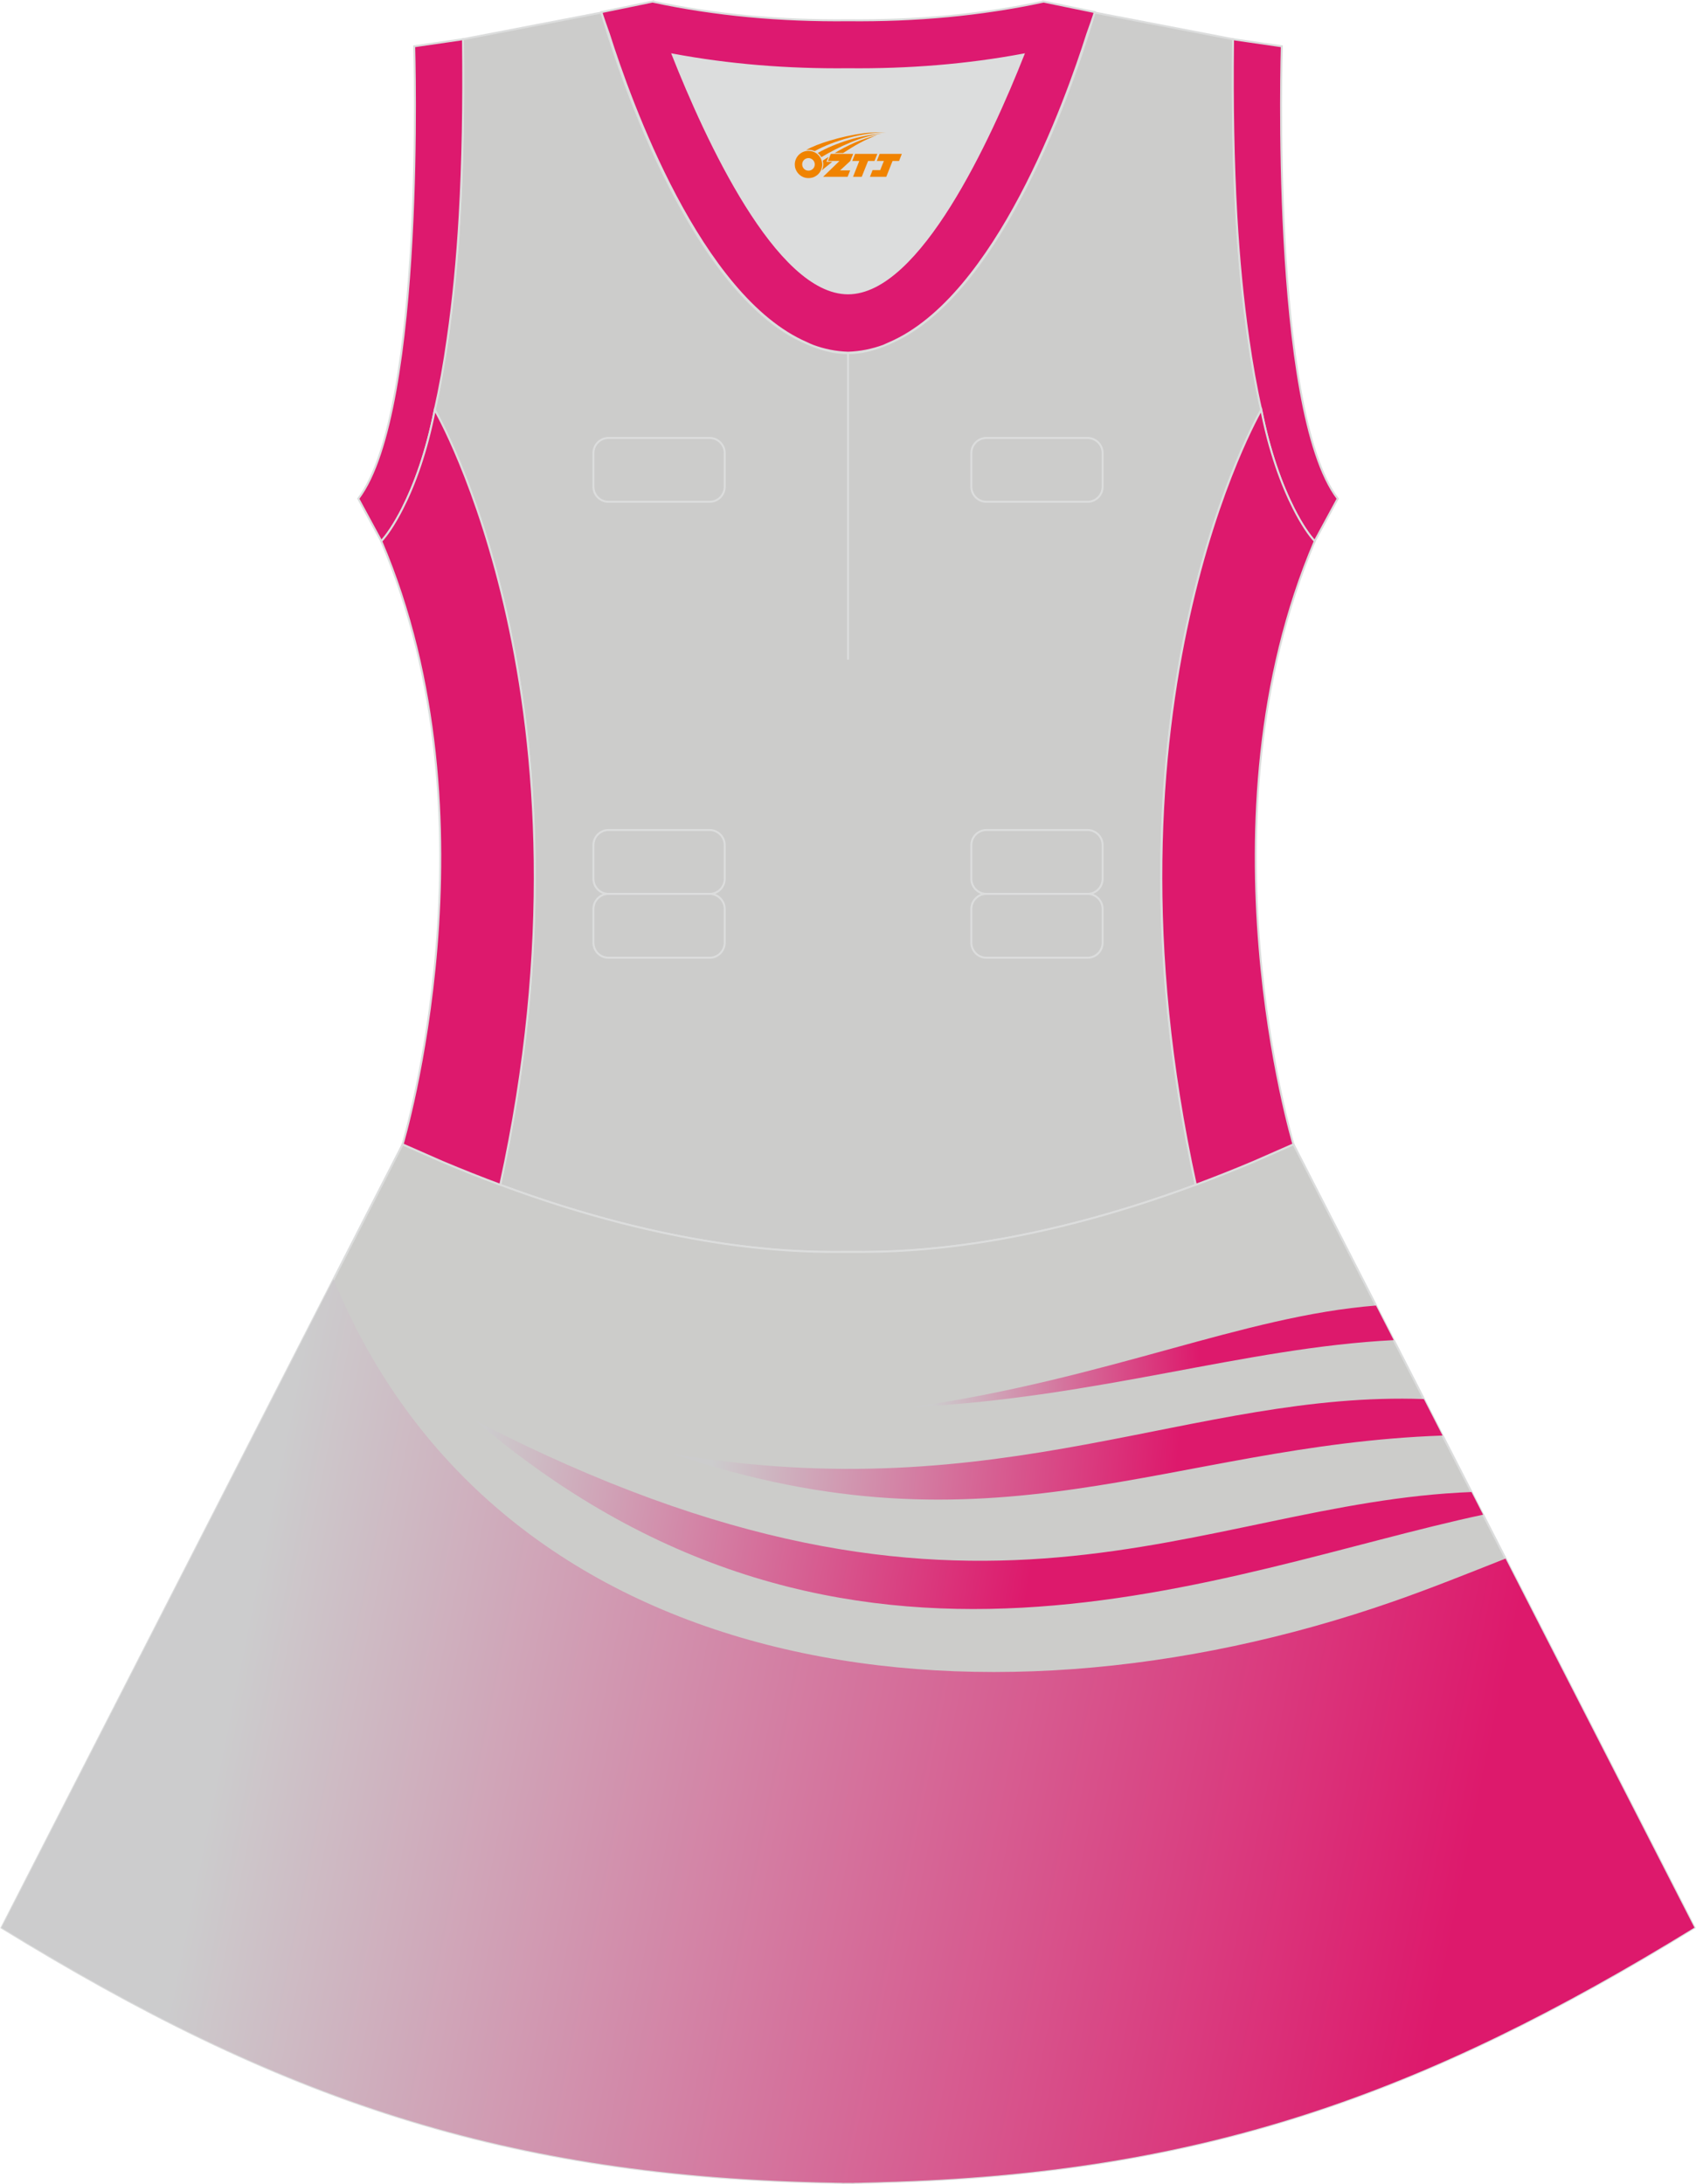
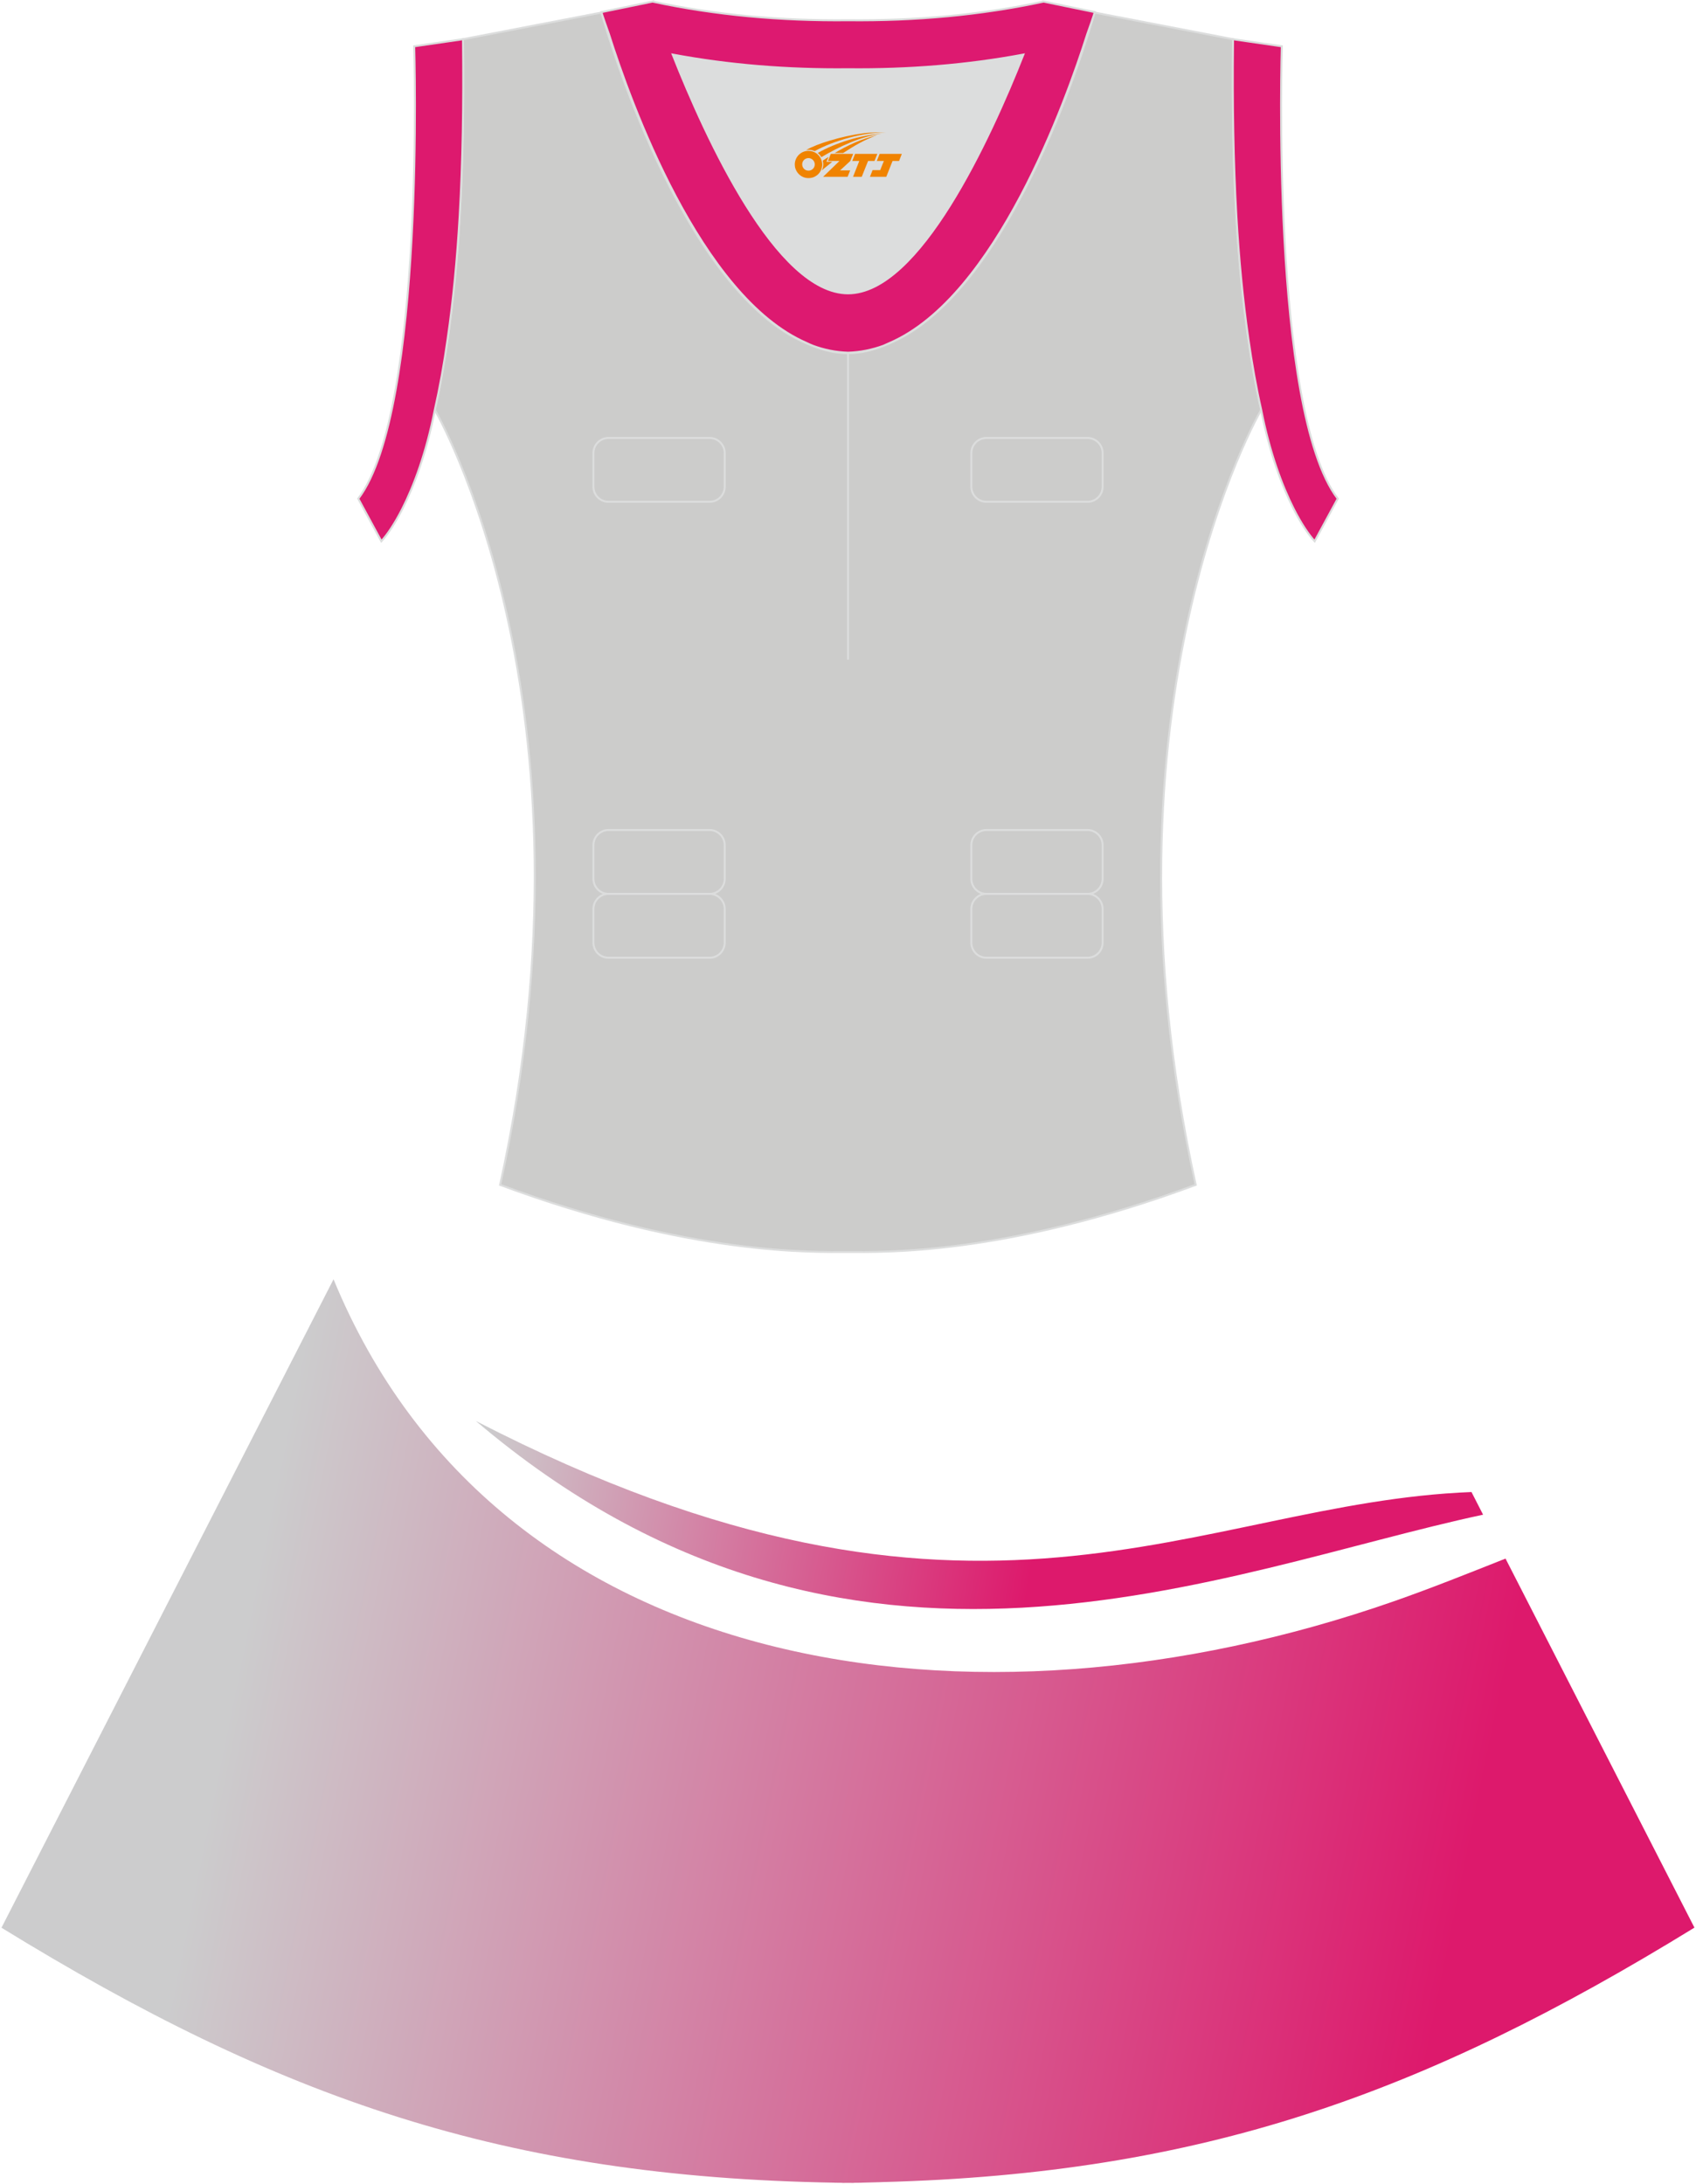
<svg xmlns="http://www.w3.org/2000/svg" version="1.1" id="图层_1" x="0px" y="0px" width="380.2px" height="489.6px" viewBox="0 0 380.2 489.6" enable-background="new 0 0 380.2 489.6" xml:space="preserve">
  <g>
    <path fill="#DCDDDD" d="M229.41,12.24c-7.46,18.86-23.33,53.51-39.3,53.51s-31.84-34.65-39.3-53.51   c12.62,2.36,25.74,3.42,39.3,3.28l0,0C203.67,15.66,216.78,14.6,229.41,12.24z" />
    <path fill="#CCCCCB" stroke="#DCDDDD" stroke-width="0.446" stroke-miterlimit="22.926" d="M276.41,9.46   c0-0.21,0.01-0.43,0.01-0.65C276.42,9.02,276.42,9.24,276.41,9.46L276.41,9.46L276.41,9.46z M103.8,9.46   c0-0.21-0.01-0.43-0.01-0.65C103.79,9.02,103.8,9.24,103.8,9.46L103.8,9.46L103.8,9.46z M103.05,48.39c0-0.02,0-0.03,0-0.04   c0-0.02,0-0.03,0-0.05c0.67-11.89,0.89-24.68,0.75-38.18c0-0.22-0.01-0.44-0.01-0.66l-0.01-0.65c0-0.01,0-0.02,0-0.02l31.03-5.97   c0,0,0.07,0.22,0.21,0.63c2.06,7.13,19.21,63.88,47.15,74.05c2.59,1.07,5.24,1.66,7.93,1.66c2.69,0,5.34-0.59,7.93-1.66   c27.94-10.17,45.1-66.92,47.15-74.05c0.14-0.41,0.21-0.63,0.21-0.63l31.03,5.97c0,0,0,0.01,0,0.02l-0.01,0.65   c0,0.22-0.01,0.44-0.01,0.66c-0.15,13.5,0.07,26.29,0.75,38.18c0,0.02,0,0.03,0,0.05s0,0.03,0,0.04c0,0.05,0.01,0.1,0.01,0.15   c0.56,9.73,1.43,18.84,2.66,27.26c0,0.01,0,0.01,0,0.02c0.82,5.78,1.78,11.13,2.9,16.06c0,0-38.41,65.69-14.68,173.71   c-42.78,15.89-70.24,15.04-77.96,15.04s-35.17,0.85-77.96-15.04C135.88,157.56,97.47,91.87,97.47,91.87   c1.12-4.92,2.09-10.28,2.9-16.06c0-0.01,0-0.01,0-0.02c1.24-8.42,2.11-17.54,2.67-27.26C103.04,48.49,103.05,48.44,103.05,48.39z" />
-     <path fill="#CCCCCA" stroke="#DCDDDD" stroke-width="0.446" stroke-miterlimit="22.926" d="M90.2,256.6L0.35,432.1   c62.21,38.23,112.61,55.89,186.8,57.15v0.01c0.57,0.01,1.15,0.02,1.72,0.02v0.02h0.09l0,0c0.38,0,0.76-0.01,1.15-0.01h0.01h0.01   h0.01c0.38,0,0.76,0.01,1.15,0.01l0,0h0.09v-0.02c0.57-0.01,1.15-0.02,1.72-0.02v-0.01c1.4-0.02,2.8-0.06,4.21-0.11   c0.15,0,0.3-0.02,0.45-0.02c71.64-1.92,121.22-19.63,182.11-57.04l-89.88-175.55v-0.01l0,0l-0.01-0.02h-0.01h-0.01l-8.95,3.93H281   c-4.45,1.88-8.76,3.58-12.92,5.13c-38.44,14.28-64.51,15.04-75,15.05h-0.06h-0.06h-0.06h-0.06h-0.05h-0.01h-0.06h-0.05h-0.05h-0.11   h-0.05h-0.11h-0.05h-0.03h-0.02h-0.05h-0.05h-0.1H192h-0.05h-0.05h-0.05h-0.05h-0.02h-0.03h-0.05h-0.05h-0.05h-0.05h-0.05h-0.05   h-0.05h-0.05h-0.05h-0.01h-0.03h-0.05h-0.04h-0.05h-0.04h-0.04H191h-0.04h-0.04h-0.04l0,0h-0.04h-0.04h-0.04h-0.04h-0.04h-0.04   h-0.04h-0.04h-0.04h-0.03h-0.01h-0.04h-0.04h-0.04h-0.04h-0.04h-0.04h-0.04h-0.04h-0.04h-0.02l0,0h-0.01h-0.03h-0.04h-0.04h-0.04   h-0.04h-0.04h-0.04h-0.04h-0.04h-0.04h-0.01h-0.03h-0.04h-0.04h-0.04h-0.04h-0.04h-0.04h-0.04h-0.04h-0.04l0,0h-0.04h-0.04h-0.04   h-0.04h-0.04h-0.04h-0.04h-0.04h-0.05h-0.03h-0.01h-0.05h-0.05h-0.05h-0.05h-0.05h-0.05h-0.05h-0.05h-0.05h-0.03l-0.02,0.01h-0.05   h-0.05h-0.05h-0.05h-0.05h-0.1h-0.05h-0.05h-0.02h-0.03h-0.05h-0.11h-0.05h-0.11h-0.05h-0.05h-0.05h-0.01h-0.04h-0.06h-0.06h-0.06   h-0.06c-10.49-0.01-36.56-0.77-75-15.05c-4.16-1.54-8.47-3.25-12.92-5.13H99.2l-8.95-3.93l0,0h-0.01L90.2,256.6z" />
    <linearGradient id="SVGID_1_" gradientUnits="userSpaceOnUse" x1="-666.328" y1="-1216.863" x2="-960.413" y2="-1157.067" gradientTransform="matrix(1 0 0 -1 996.485 -784.929)">
      <stop offset="0.013" style="stop-color:#DD196C" />
      <stop offset="0.943" style="stop-color:#CCCCCD" />
    </linearGradient>
    <path fill="url(#SVGID_1_)" d="M74.77,286.75c36.71,89.2,143.22,105.19,237.67,72.19c8.31-2.9,16.68-6.26,25.06-9.58l42.35,82.72   c-60.89,37.42-110.47,55.13-182.11,57.04c-0.15,0.01-0.3,0.02-0.45,0.02c-1.4,0.05-2.8,0.08-4.21,0.11v0.01   c-0.57,0.01-1.15,0.02-1.72,0.02v0.02h-0.09l0,0c-0.39,0-0.77-0.01-1.15-0.01h-0.01h-0.01h-0.01c-0.38,0-0.77,0.01-1.15,0.01l0,0   h-0.09v-0.02c-0.57,0-1.15-0.01-1.72-0.02v-0.01c-74.19-1.26-124.59-18.92-186.8-57.15L74.77,286.75z" />
    <linearGradient id="SVGID_2_" gradientUnits="userSpaceOnUse" x1="-674.21" y1="-1142.623" x2="-923.308" y2="-1097.698" gradientTransform="matrix(1 0 0 -1 996.485 -784.929)">
      <stop offset="0.358" style="stop-color:#DD196C" />
      <stop offset="0.857" style="stop-color:#CCCCCD" />
    </linearGradient>
    <path fill="url(#SVGID_2_)" d="M106.67,318.51c83.77,71.17,167.45,33.45,225.8,21.01l-2.6-5.08   C268.07,336.81,219,376.42,106.67,318.51z" />
    <linearGradient id="SVGID_3_" gradientUnits="userSpaceOnUse" x1="-663.844" y1="-1116.17" x2="-855.013" y2="-1099.194" gradientTransform="matrix(1 0 0 -1 996.485 -784.929)">
      <stop offset="0.358" style="stop-color:#DD196C" />
      <stop offset="0.9" style="stop-color:#CCCCCD" />
    </linearGradient>
-     <path fill="url(#SVGID_3_)" d="M150.76,325.86c71.87,24.36,111.37-1.93,172.62-4.08l-4.19-8.18   C267.63,311.8,224.83,338.45,150.76,325.86z" />
    <linearGradient id="SVGID_4_" gradientUnits="userSpaceOnUse" x1="-689.118" y1="-1086.517" x2="-801.132" y2="-1091.878" gradientTransform="matrix(1 0 0 -1 996.485 -784.929)">
      <stop offset="0.344" style="stop-color:#DD196C" />
      <stop offset="0.882" style="stop-color:#CCCCCD" />
    </linearGradient>
-     <path fill="url(#SVGID_4_)" d="M204.65,315.4c41.98-2.19,74.19-13.29,107.78-15.01l-3.97-7.75   C278.63,294.99,248.73,308.97,204.65,315.4z" />
    <path fill="none" stroke="#DCDDDD" stroke-width="0.446" stroke-miterlimit="22.926" d="M221.13,98.17h22.67   c1.86,0,3.38,1.52,3.38,3.37v7.56c0,1.86-1.52,3.38-3.38,3.38h-22.67c-1.86,0-3.38-1.52-3.38-3.38v-7.55   C217.75,99.69,219.27,98.17,221.13,98.17L221.13,98.17z M221.13,186.05h22.67c1.86,0,3.38,1.52,3.38,3.38v7.56   c0,1.86-1.52,3.38-3.38,3.38h-22.67c-1.86,0-3.38-1.52-3.38-3.38v-7.56C217.75,187.57,219.27,186.05,221.13,186.05L221.13,186.05z    M221.13,200.36h22.67c1.86,0,3.38,1.52,3.38,3.38v7.56c0,1.86-1.52,3.38-3.38,3.38h-22.67c-1.86,0-3.38-1.52-3.38-3.38v-7.56   C217.75,201.88,219.27,200.36,221.13,200.36L221.13,200.36z M136.41,200.36h22.67c1.86,0,3.38,1.52,3.38,3.38v7.56   c0,1.86-1.52,3.38-3.38,3.38h-22.67c-1.86,0-3.38-1.52-3.38-3.38v-7.56C133.03,201.88,134.55,200.36,136.41,200.36L136.41,200.36z    M136.41,186.05h22.67c1.86,0,3.38,1.52,3.38,3.38v7.56c0,1.86-1.52,3.38-3.38,3.38h-22.67c-1.86,0-3.38-1.52-3.38-3.38v-7.56   C133.03,187.57,134.55,186.05,136.41,186.05L136.41,186.05z M136.41,98.17h22.67c1.86,0,3.38,1.52,3.38,3.37v7.56   c0,1.86-1.52,3.38-3.38,3.38h-22.67c-1.86,0-3.38-1.52-3.38-3.38v-7.55C133.03,99.69,134.55,98.17,136.41,98.17z" />
    <path fill="none" stroke="#DCDDDD" stroke-width="0.446" stroke-miterlimit="22.926" d="M190.11,79.06v68.8V79.06z" />
    <path fill="#DD1970" stroke="#DCDDDD" stroke-width="0.446" stroke-miterlimit="22.926" d="M229.41,12.24   c-7.46,18.86-23.33,53.51-39.3,53.51s-31.84-34.65-39.3-53.51c12.62,2.36,25.74,3.42,39.3,3.28l0,0   C203.67,15.66,216.78,14.6,229.41,12.24L229.41,12.24L229.41,12.24z M190.11,79.06c2.73-0.08,5.38-0.62,7.93-1.55   c0.47-0.2,0.94-0.41,1.41-0.63c23.88-10.34,39.58-54.35,44.29-69.23c0.71-1.98,1.2-3.42,1.46-4.2l0.21-0.74l-11.59-2.38   c0,0-0.01,0.02-0.02,0.06c-13.96,2.98-28.54,4.31-43.68,4.15l0,0c-15.14,0.16-29.72-1.17-43.68-4.15   c-0.02-0.04-0.02-0.06-0.02-0.06l-11.59,2.38l0.21,0.73c0.26,0.77,0.75,2.22,1.46,4.2c4.7,14.87,20.41,58.89,44.29,69.23   c0.47,0.23,0.94,0.44,1.41,0.63C184.73,78.44,187.38,78.98,190.11,79.06z" />
    <path fill="#DD196E" stroke="#DCDDDD" stroke-width="0.446" stroke-miterlimit="22.926" d="M276.41,9.46   c-0.16,13.76,0.06,26.79,0.75,38.89c0,0.02,0,0.03,0,0.04c0.56,9.69,1.43,18.8,2.67,27.41c0,0.01,0,0.01,0,0.02   c0.82,5.77,1.78,11.13,2.9,16.06v0.01c1.89,9.63,4.68,17.02,7.25,22.11c0,0.01,0.01,0.01,0.01,0.02c1.72,3.39,3.39,5.84,4.72,7.3   l5.17-9.54c-15.12-19.88-12.53-101.4-12.53-101.4l-10.94-1.59v0.02C276.42,9.02,276.42,9.24,276.41,9.46z" />
    <path fill="#DD196E" stroke="#DCDDDD" stroke-width="0.446" stroke-miterlimit="22.926" d="M103.8,9.46   c0.16,13.76-0.05,26.79-0.75,38.89c0,0.02,0,0.03,0,0.04c-0.56,9.69-1.43,18.8-2.68,27.41c0,0,0,0.01,0,0.02   c-0.81,5.77-1.78,11.13-2.9,16.06v0.01c-1.89,9.63-4.68,17.02-7.25,22.11c0,0.01-0.01,0.01-0.01,0.02   c-1.72,3.39-3.39,5.84-4.72,7.3l-5.17-9.54c15.11-19.89,12.53-101.4,12.53-101.4l10.94-1.59c0,0,0,0.01,0,0.02   C103.79,9.02,103.8,9.24,103.8,9.46z" />
-     <path fill="#DD196D" stroke="#DCDDDD" stroke-width="0.446" stroke-miterlimit="22.926" d="M97.47,91.87   c0,0,38.4,65.69,14.68,173.71c-4.16-1.55-8.47-3.25-12.92-5.13h-0.01l-8.94-3.93h-0.01l-0.02-0.01c0,0,21.87-72.76-4.77-135.18   l-0.01-0.02c1.2-1.28,2.9-3.73,4.72-7.3c0-0.01,0.01-0.02,0.01-0.02C92.86,108.79,95.62,101.36,97.47,91.87L97.47,91.87z" />
-     <path fill="#DD196D" stroke="#DCDDDD" stroke-width="0.446" stroke-miterlimit="22.926" d="M282.75,91.86   c0,0-38.4,65.69-14.68,173.71c4.16-1.55,8.47-3.25,12.92-5.13l0,0l8.95-3.93h0.01l0.01-0.01c0,0-21.87-72.75,4.77-135.18l0.01-0.02   c-1.21-1.28-2.91-3.72-4.72-7.3c-0.01-0.01-0.01-0.01-0.01-0.02C287.37,108.77,284.6,101.34,282.75,91.86L282.75,91.86z" />
  </g>
  <g id="图层_x0020_1">
    <path fill="#F08300" d="M178.35,37.89c0.416,1.136,1.472,1.984,2.752,2.032c0.144,0,0.304,0,0.448-0.016h0.016   c0.016,0,0.064,0,0.128-0.016c0.032,0,0.048-0.016,0.08-0.016c0.064-0.016,0.144-0.032,0.224-0.048c0.016,0,0.016,0,0.032,0   c0.192-0.048,0.4-0.112,0.576-0.208c0.192-0.096,0.4-0.224,0.608-0.384c0.672-0.56,1.104-1.408,1.104-2.352   c0-0.224-0.032-0.448-0.08-0.672l0,0C184.19,36.01,184.14,35.84,184.06,35.66C183.59,34.57,182.51,33.81,181.24,33.81C179.55,33.81,178.17,35.18,178.17,36.88C178.17,37.23,178.23,37.57,178.35,37.89L178.35,37.89L178.35,37.89z M182.65,36.91L182.65,36.91C182.62,37.69,181.96,38.29,181.18,38.25C180.39,38.22,179.8,37.57,179.83,36.78c0.032-0.784,0.688-1.376,1.472-1.344   C182.07,35.47,182.68,36.14,182.65,36.91L182.65,36.91z" />
    <polygon fill="#F08300" points="196.68,34.49 ,196.04,36.08 ,194.6,36.08 ,193.18,39.63 ,191.23,39.63 ,192.63,36.08 ,191.05,36.08    ,191.69,34.49" />
    <path fill="#F08300" d="M198.65,29.76c-1.008-0.096-3.024-0.144-5.056,0.112c-2.416,0.304-5.152,0.912-7.616,1.664   C183.93,32.14,182.06,32.86,180.71,33.63C180.91,33.6,181.1,33.58,181.29,33.58c0.48,0,0.944,0.112,1.36,0.288   C186.75,31.55,193.95,29.5,198.65,29.76L198.65,29.76L198.65,29.76z" />
    <path fill="#F08300" d="M184.12,35.23c4-2.368,8.88-4.672,13.488-5.248c-4.608,0.288-10.224,2-14.288,4.304   C183.64,34.54,183.91,34.86,184.12,35.23C184.12,35.23,184.12,35.23,184.12,35.23z" />
    <polygon fill="#F08300" points="202.17,34.49 ,201.55,36.08 ,200.09,36.08 ,198.68,39.63 ,198.22,39.63 ,196.71,39.63 ,195.02,39.63    ,195.61,38.13 ,197.32,38.13 ,198.14,36.08 ,196.55,36.08 ,197.19,34.49" />
    <polygon fill="#F08300" points="191.26,34.49 ,190.62,36.08 ,188.33,38.19 ,190.59,38.19 ,190.01,39.63 ,184.52,39.63 ,188.19,36.08    ,185.61,36.08 ,186.25,34.49" />
    <path fill="#F08300" d="M196.54,30.35c-3.376,0.752-6.464,2.192-9.424,3.952h1.888C191.43,32.73,193.77,31.3,196.54,30.35z    M185.74,35.17C185.11,35.55,185.05,35.6,184.44,36.01c0.064,0.256,0.112,0.544,0.112,0.816c0,0.496-0.112,0.976-0.32,1.392   c0.176-0.16,0.32-0.304,0.432-0.4c0.272-0.24,0.768-0.64,1.6-1.296l0.32-0.256H185.26l0,0L185.74,35.17L185.74,35.17L185.74,35.17z" />
  </g>
</svg>